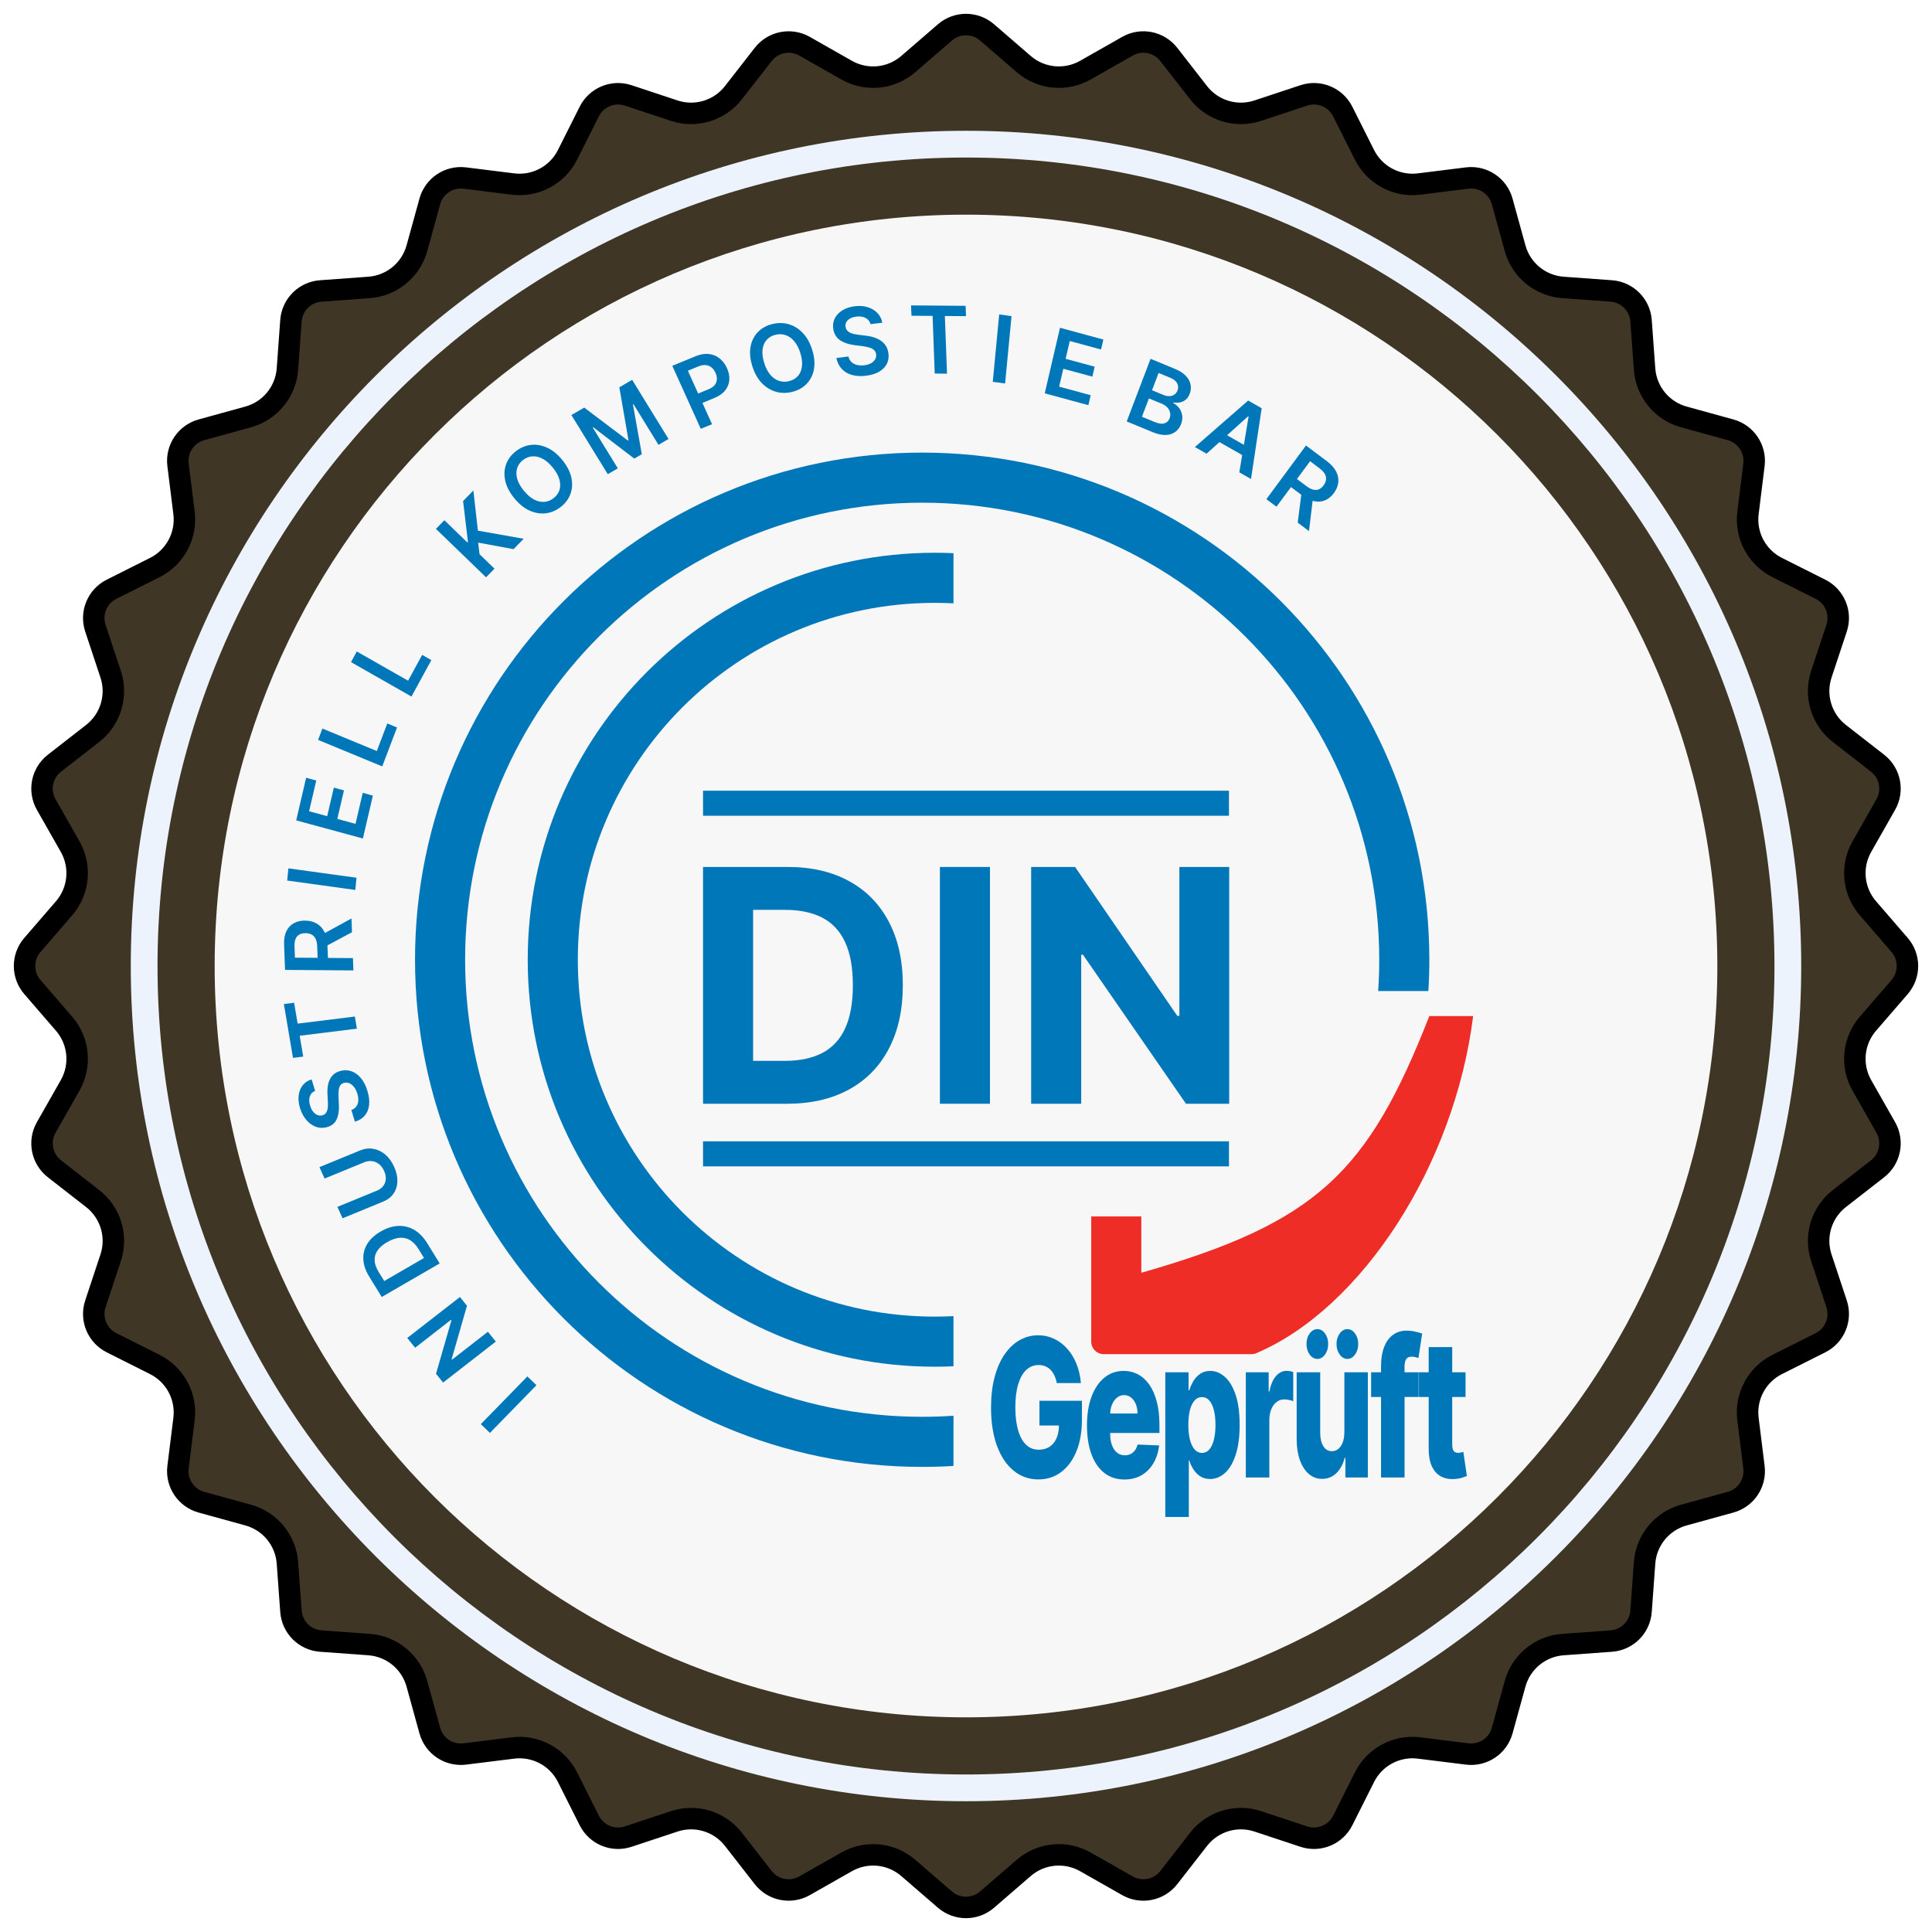
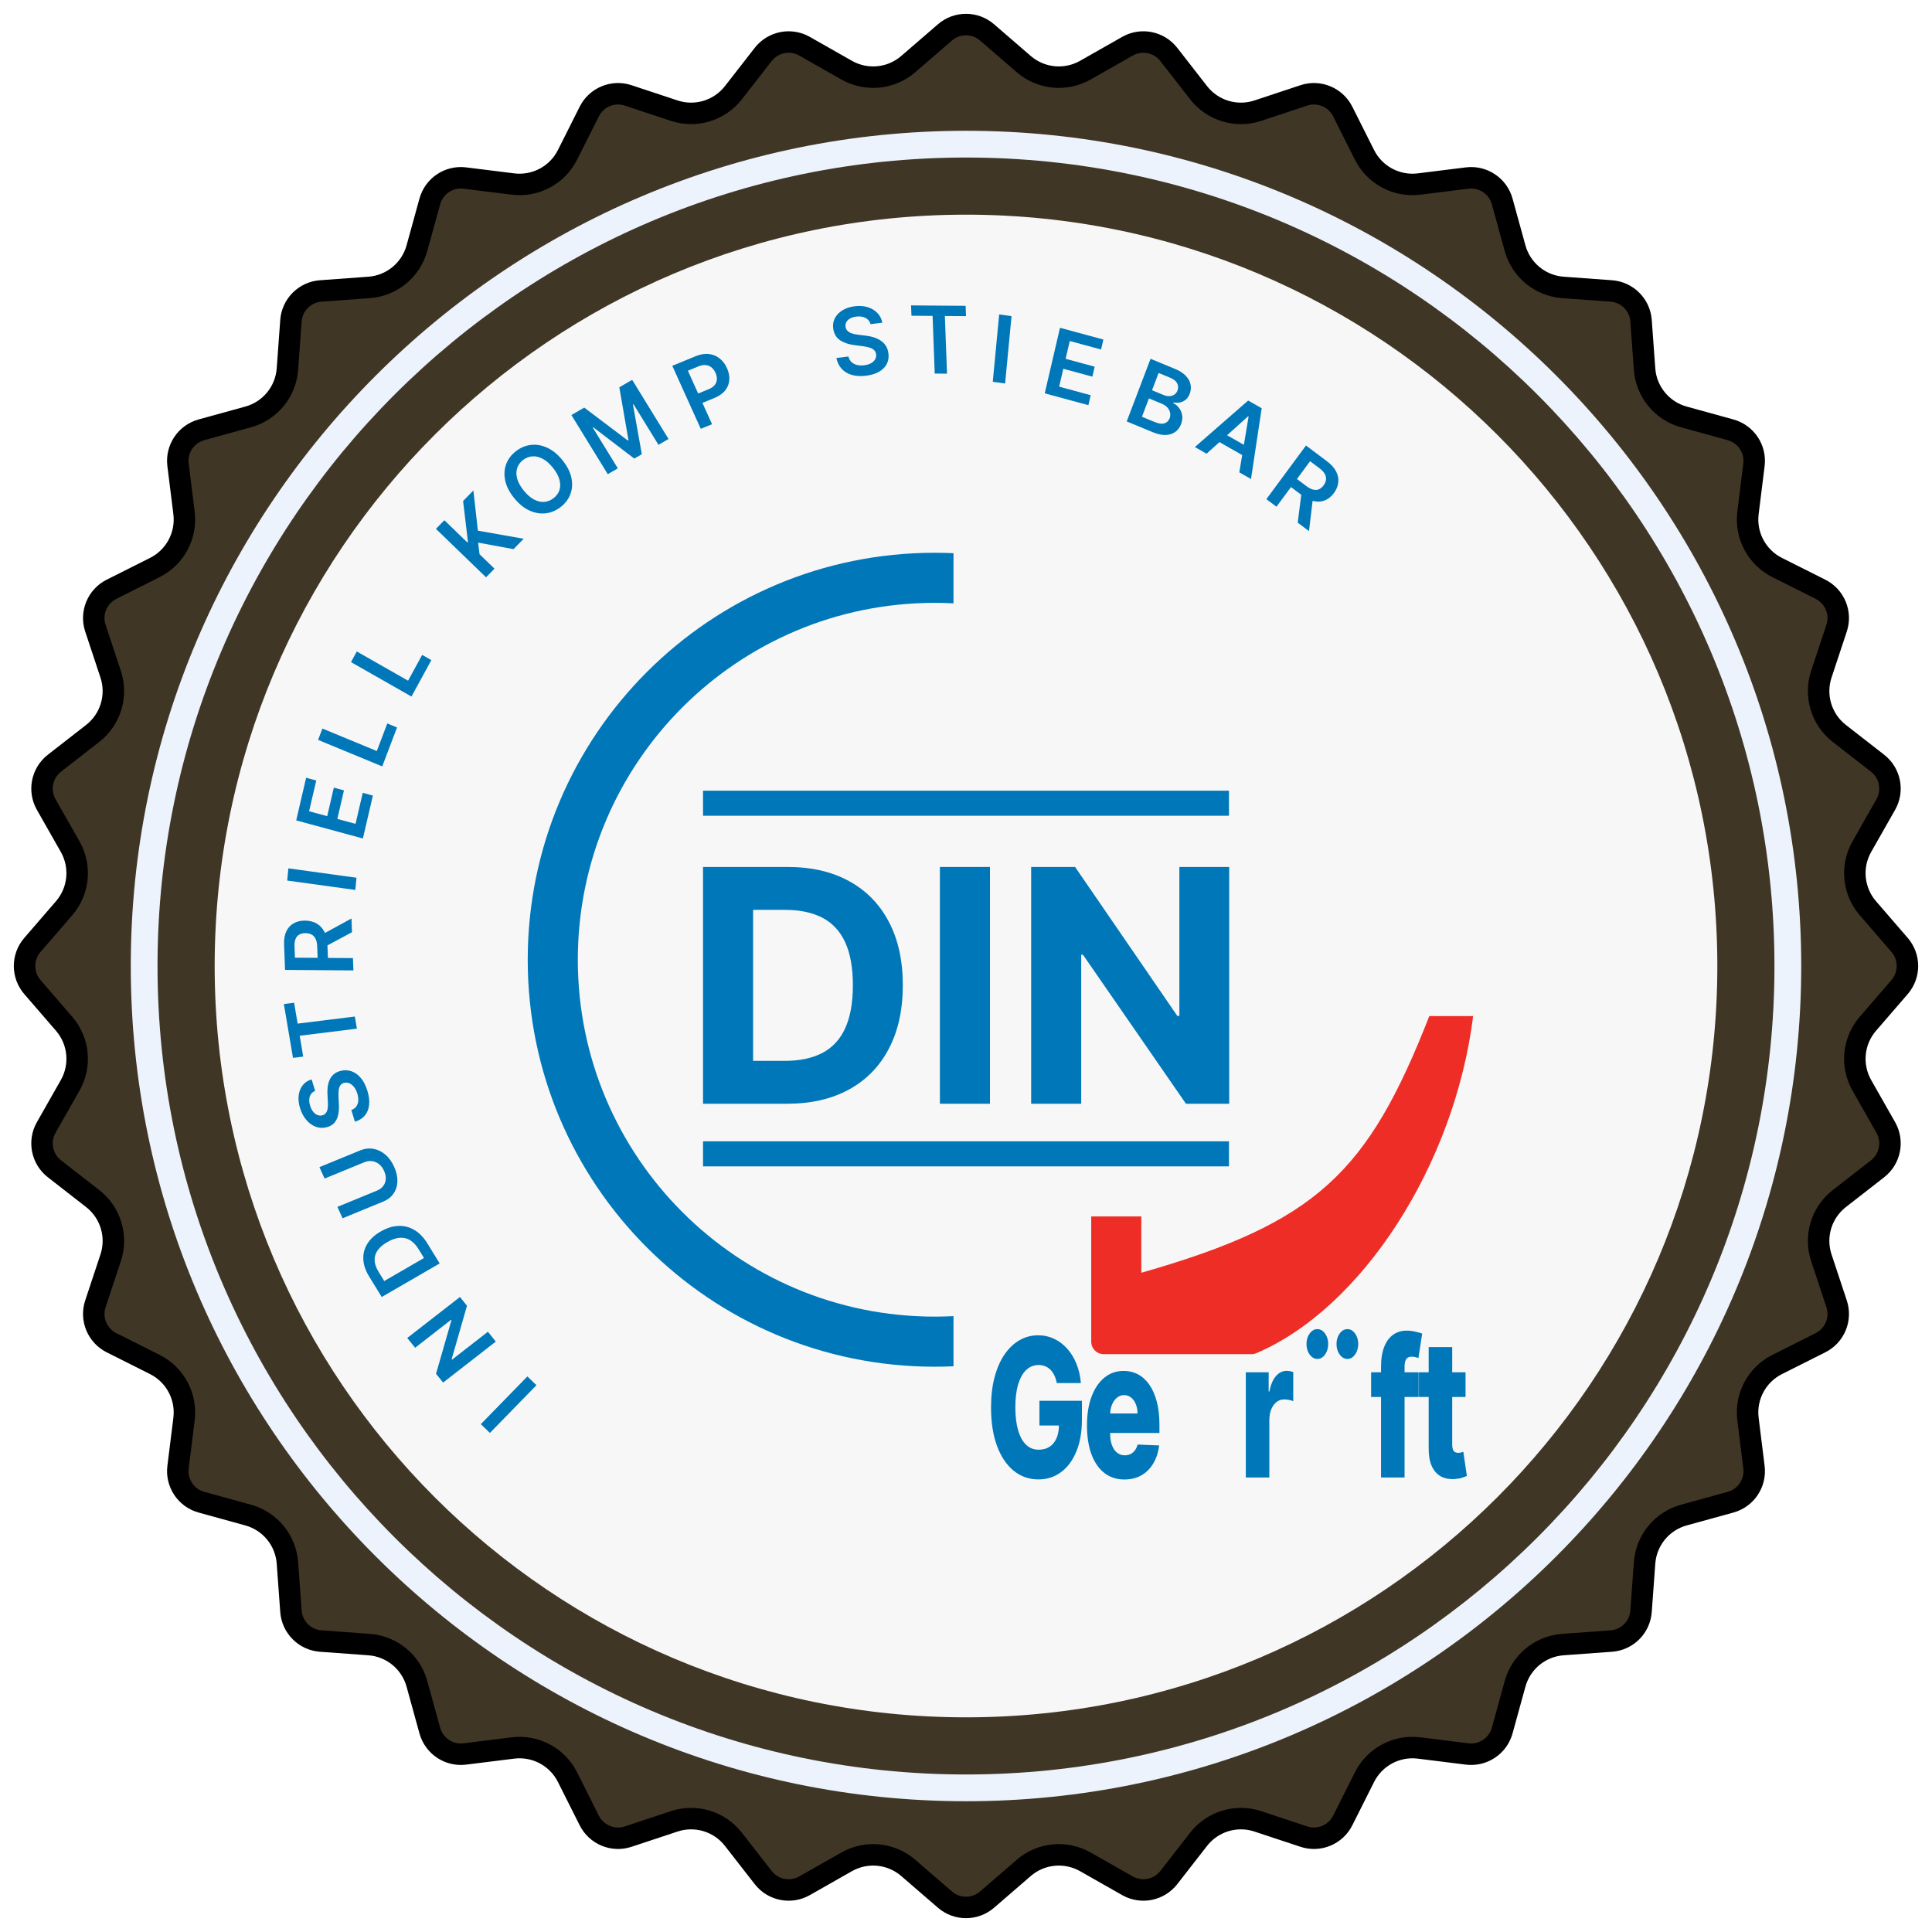
<svg xmlns="http://www.w3.org/2000/svg" width="180" height="180" viewBox="0 0 180 180" fill="none">
  <path d="M88.038 3.018C89.165 2.044 90.835 2.044 91.962 3.018L95.379 5.971C96.98 7.355 99.278 7.581 101.118 6.537L105.045 4.306C106.34 3.571 107.979 3.897 108.894 5.072L111.669 8.635C112.969 10.305 115.179 10.975 117.187 10.309L121.474 8.888C122.888 8.419 124.431 9.059 125.099 10.39L127.126 14.426C128.075 16.317 130.112 17.406 132.211 17.145L136.693 16.587C138.171 16.403 139.56 17.331 139.956 18.767L141.156 23.121C141.718 25.161 143.503 26.626 145.614 26.779L150.118 27.107C151.604 27.215 152.785 28.396 152.893 29.881L153.221 34.386C153.374 36.496 154.839 38.282 156.879 38.844L161.233 40.044C162.669 40.44 163.597 41.829 163.413 43.306L162.856 47.789C162.594 49.888 163.683 51.925 165.574 52.874L169.61 54.901C170.941 55.569 171.581 57.112 171.112 58.526L169.691 62.813C169.025 64.821 169.695 67.031 171.365 68.331L174.928 71.106C176.103 72.021 176.429 73.66 175.694 74.955L173.463 78.882C172.419 80.722 172.645 83.02 174.029 84.621L176.982 88.038C177.956 89.165 177.956 90.835 176.982 91.962L174.029 95.379C172.645 96.98 172.419 99.278 173.463 101.118L175.694 105.045C176.429 106.34 176.103 107.979 174.928 108.894L171.365 111.669C169.695 112.969 169.025 115.179 169.691 117.187L171.112 121.474C171.581 122.888 170.941 124.431 169.61 125.099L165.574 127.126C163.683 128.075 162.594 130.112 162.856 132.211L163.413 136.693C163.597 138.171 162.669 139.56 161.233 139.956L156.879 141.156C154.839 141.718 153.374 143.503 153.221 145.614L152.893 150.118C152.785 151.604 151.604 152.785 150.118 152.893L145.614 153.221C143.503 153.374 141.718 154.839 141.156 156.879L139.956 161.233C139.56 162.669 138.171 163.597 136.693 163.413L132.211 162.856C130.112 162.594 128.075 163.683 127.126 165.574L125.099 169.61C124.431 170.941 122.888 171.581 121.474 171.112L117.187 169.691C115.179 169.025 112.969 169.695 111.669 171.365L108.894 174.928C107.979 176.103 106.34 176.429 105.045 175.694L101.118 173.463C99.278 172.419 96.98 172.645 95.379 174.029L91.962 176.982C90.835 177.956 89.165 177.956 88.038 176.982L84.621 174.029C83.02 172.645 80.722 172.419 78.882 173.463L74.955 175.694C73.66 176.429 72.021 176.103 71.106 174.928L68.331 171.365C67.031 169.695 64.821 169.025 62.813 169.691L58.526 171.112C57.112 171.581 55.569 170.941 54.901 169.61L52.874 165.574C51.925 163.683 49.888 162.594 47.789 162.856L43.306 163.413C41.829 163.597 40.44 162.669 40.044 161.233L38.844 156.879C38.282 154.839 36.496 153.374 34.386 153.221L29.881 152.893C28.396 152.785 27.215 151.604 27.107 150.118L26.779 145.614C26.626 143.503 25.161 141.718 23.121 141.156L18.767 139.956C17.331 139.56 16.403 138.171 16.587 136.693L17.145 132.211C17.406 130.112 16.317 128.075 14.426 127.126L10.39 125.099C9.059 124.431 8.419 122.888 8.888 121.474L10.309 117.187C10.975 115.179 10.305 112.969 8.635 111.669L5.072 108.894C3.897 107.979 3.571 106.34 4.306 105.045L6.537 101.118C7.581 99.278 7.355 96.98 5.971 95.379L3.018 91.962C2.044 90.835 2.044 89.165 3.018 88.038L5.971 84.621C7.355 83.02 7.581 80.722 6.537 78.882L4.306 74.955C3.571 73.66 3.897 72.021 5.072 71.106L8.635 68.331C10.305 67.031 10.975 64.821 10.309 62.813L8.888 58.526C8.419 57.112 9.059 55.569 10.39 54.901L14.426 52.874C16.317 51.925 17.406 49.888 17.145 47.789L16.587 43.306C16.403 41.829 17.331 40.44 18.767 40.044L23.121 38.844C25.161 38.282 26.626 36.496 26.779 34.386L27.107 29.881C27.215 28.396 28.396 27.215 29.881 27.107L34.386 26.779C36.496 26.626 38.282 25.161 38.844 23.121L40.044 18.767C40.44 17.331 41.829 16.403 43.306 16.587L47.789 17.145C49.888 17.406 51.925 16.317 52.874 14.426L54.901 10.39C55.569 9.059 57.112 8.419 58.526 8.888L62.813 10.309C64.821 10.975 67.031 10.305 68.331 8.635L71.106 5.072C72.021 3.897 73.66 3.571 74.955 4.306L78.882 6.537C80.722 7.581 83.02 7.355 84.621 5.971L88.038 3.018Z" fill="#3F3625" stroke="black" stroke-width="2" />
  <path d="M90.001 12.184C47.091 12.184 12.183 47.092 12.183 90.001C12.183 132.909 47.091 167.817 90.001 167.817C132.909 167.817 167.816 132.909 167.816 90.001C167.816 47.092 132.909 12.184 90.001 12.184ZM90.001 165.324C48.466 165.324 14.676 131.534 14.676 90.001C14.676 48.467 48.466 14.677 90.001 14.677C131.534 14.677 165.322 48.467 165.322 90.001C165.322 131.534 131.534 165.324 90.001 165.324Z" fill="#EDF3FC" />
  <path d="M90.001 20C51.34 20 20 51.341 20 90.001C20 128.66 51.34 160 90.001 160C128.659 160 160 128.66 160 90.001C160 51.341 128.659 20 90.001 20Z" fill="#F7F7F7" />
  <path d="M98.233 128.146C98.331 128.351 98.406 128.587 98.457 128.855H100.703C100.649 128.204 100.511 127.606 100.29 127.061C100.069 126.517 99.781 126.047 99.425 125.651C99.072 125.255 98.666 124.949 98.206 124.732C97.748 124.515 97.254 124.406 96.722 124.406C96.109 124.406 95.537 124.555 95.005 124.853C94.476 125.151 94.01 125.589 93.606 126.168C93.206 126.747 92.893 127.453 92.669 128.287C92.445 129.116 92.333 130.067 92.333 131.14C92.333 132.518 92.518 133.709 92.889 134.714C93.26 135.713 93.776 136.484 94.44 137.024C95.103 137.564 95.873 137.834 96.749 137.834C97.538 137.834 98.236 137.611 98.842 137.164C99.452 136.718 99.93 136.077 100.277 135.243C100.626 134.409 100.801 133.407 100.801 132.237V130.508H96.843V132.812H98.662C98.655 133.255 98.582 133.642 98.443 133.973C98.297 134.322 98.082 134.592 97.798 134.784C97.517 134.971 97.173 135.065 96.767 135.065C96.306 135.065 95.915 134.909 95.592 134.599C95.269 134.288 95.023 133.837 94.852 133.246C94.682 132.654 94.597 131.939 94.597 131.101C94.597 130.267 94.685 129.559 94.861 128.976C95.038 128.389 95.287 127.942 95.61 127.636C95.936 127.329 96.321 127.176 96.767 127.176C96.988 127.176 97.191 127.215 97.376 127.291C97.561 127.363 97.726 127.472 97.869 127.617C98.013 127.761 98.134 127.938 98.233 128.146Z" fill="#0077B8" />
  <path fill-rule="evenodd" clip-rule="evenodd" d="M102.889 137.235C103.412 137.639 104.034 137.841 104.754 137.841C105.355 137.841 105.884 137.711 106.341 137.452C106.798 137.188 107.167 136.82 107.448 136.347C107.732 135.871 107.916 135.311 108 134.669L105.987 134.586C105.93 134.803 105.845 134.986 105.731 135.135C105.618 135.284 105.482 135.396 105.323 135.473C105.165 135.55 104.989 135.588 104.794 135.588C104.513 135.588 104.271 135.505 104.068 135.339C103.865 135.173 103.708 134.941 103.597 134.643C103.487 134.341 103.431 133.99 103.431 133.59V133.507H108.022V132.729C108.022 131.925 107.94 131.212 107.775 130.591C107.611 129.965 107.381 129.44 107.085 129.014C106.789 128.589 106.438 128.268 106.032 128.051C105.625 127.834 105.177 127.725 104.687 127.725C103.993 127.725 103.391 127.938 102.88 128.363C102.369 128.785 101.973 129.376 101.692 130.138C101.411 130.895 101.271 131.78 101.271 132.793C101.271 133.835 101.41 134.735 101.688 135.492C101.969 136.245 102.369 136.826 102.889 137.235ZM103.433 131.695C103.444 131.379 103.503 131.096 103.611 130.846C103.724 130.578 103.878 130.367 104.073 130.214C104.267 130.057 104.486 129.978 104.732 129.978C104.974 129.978 105.187 130.052 105.373 130.201C105.561 130.346 105.709 130.548 105.816 130.808C105.924 131.067 105.979 131.363 105.982 131.695H103.433Z" fill="#0077B8" />
-   <path fill-rule="evenodd" clip-rule="evenodd" d="M111.186 128.67C111.021 128.946 110.894 129.233 110.805 129.531H110.737V127.853H108.568V141.332H110.76V136.067H110.805C110.897 136.369 111.029 136.652 111.199 136.915C111.372 137.179 111.586 137.392 111.84 137.554C112.094 137.715 112.395 137.796 112.741 137.796C113.249 137.796 113.711 137.609 114.126 137.235C114.545 136.86 114.877 136.298 115.122 135.55C115.37 134.801 115.494 133.871 115.494 132.761C115.494 131.608 115.365 130.659 115.108 129.914C114.851 129.17 114.513 128.619 114.095 128.261C113.68 127.904 113.233 127.725 112.755 127.725C112.393 127.725 112.082 127.814 111.822 127.993C111.565 128.168 111.353 128.393 111.186 128.67ZM110.863 134.133C110.764 133.741 110.715 133.282 110.715 132.754C110.715 132.218 110.764 131.757 110.863 131.369C110.965 130.982 111.11 130.684 111.298 130.476C111.486 130.267 111.715 130.163 111.984 130.163C112.256 130.163 112.484 130.269 112.67 130.482C112.858 130.695 113 130.995 113.095 131.382C113.194 131.769 113.243 132.227 113.243 132.754C113.243 133.282 113.194 133.741 113.095 134.133C113 134.524 112.858 134.828 112.67 135.045C112.481 135.258 112.253 135.365 111.984 135.365C111.718 135.365 111.489 135.258 111.298 135.045C111.11 134.828 110.965 134.524 110.863 134.133Z" fill="#0077B8" />
  <path d="M118.884 128.197C118.6 128.512 118.395 128.993 118.27 129.64H118.198V127.853H116.069V137.656H118.261V132.333C118.261 131.942 118.319 131.601 118.436 131.312C118.555 131.018 118.718 130.791 118.924 130.629C119.133 130.463 119.368 130.38 119.628 130.38C119.76 130.38 119.909 130.395 120.076 130.425C120.247 130.455 120.384 130.495 120.489 130.546V127.834C120.396 127.795 120.296 127.768 120.188 127.751C120.081 127.729 119.976 127.719 119.875 127.719C119.498 127.719 119.168 127.878 118.884 128.197Z" fill="#0077B8" />
-   <path d="M124.498 137.26C124.865 136.907 125.125 136.43 125.278 135.83H125.349V137.656H127.438V127.853H125.251V133.424C125.251 133.803 125.198 134.126 125.094 134.394C124.992 134.658 124.853 134.86 124.677 135.001C124.504 135.137 124.308 135.205 124.09 135.205C123.755 135.205 123.49 135.052 123.296 134.745C123.102 134.439 123.003 134.02 123 133.488V127.853H120.808V134.101C120.811 134.841 120.911 135.488 121.109 136.041C121.306 136.59 121.582 137.018 121.938 137.324C122.294 137.63 122.706 137.783 123.175 137.783C123.692 137.783 124.133 137.609 124.498 137.26Z" fill="#0077B8" />
  <path d="M122.019 126.2C122.219 126.472 122.459 126.608 122.74 126.608C123.018 126.608 123.254 126.472 123.449 126.2C123.646 125.928 123.744 125.6 123.744 125.217C123.744 124.834 123.646 124.509 123.449 124.24C123.254 123.968 123.018 123.832 122.74 123.832C122.459 123.832 122.219 123.968 122.019 124.24C121.821 124.509 121.723 124.834 121.723 125.217C121.723 125.6 121.821 125.928 122.019 126.2Z" fill="#0077B8" />
  <path d="M124.816 126.2C125.016 126.472 125.257 126.608 125.538 126.608C125.816 126.608 126.052 126.472 126.246 126.2C126.443 125.928 126.542 125.6 126.542 125.217C126.542 124.834 126.443 124.509 126.246 124.24C126.052 123.968 125.816 123.832 125.538 123.832C125.257 123.832 125.016 123.968 124.816 124.24C124.619 124.509 124.52 124.834 124.52 125.217C124.52 125.6 124.619 125.928 124.816 126.2Z" fill="#0077B8" />
  <path d="M128.968 125.472C128.768 125.97 128.668 126.598 128.668 127.355V127.853H127.744V130.15H128.668V137.656H130.86V130.15H132.173V127.853H130.86V127.304C130.86 127.023 130.908 126.802 131.003 126.64C131.099 126.478 131.275 126.398 131.532 126.398C131.634 126.398 131.742 126.41 131.855 126.436C131.972 126.461 132.07 126.493 132.151 126.532L132.501 124.247C132.369 124.196 132.167 124.138 131.895 124.075C131.626 124.006 131.34 123.972 131.035 123.972C130.569 123.972 130.158 124.098 129.802 124.349C129.446 124.596 129.168 124.97 128.968 125.472Z" fill="#0077B8" />
  <path d="M135.362 135.039C135.32 134.92 135.299 134.765 135.299 134.573V130.15H136.541V127.853H135.299V125.504H133.107V127.853H132.197V130.15H133.107V134.918C133.101 135.582 133.194 136.133 133.385 136.571C133.579 137.009 133.859 137.332 134.223 137.541C134.591 137.745 135.032 137.83 135.546 137.796C135.809 137.779 136.034 137.739 136.223 137.675C136.414 137.611 136.562 137.558 136.666 137.515L136.335 135.262C136.287 135.279 136.215 135.301 136.119 135.326C136.027 135.348 135.939 135.358 135.855 135.358C135.738 135.358 135.638 135.335 135.555 135.288C135.471 135.237 135.407 135.154 135.362 135.039Z" fill="#0077B8" />
  <path d="M114.5 73.668H65.5V76.001H114.5V73.668Z" fill="#0077B8" />
  <path d="M114.5 106.334H65.5V108.668H114.5V106.334Z" fill="#0077B8" />
  <path d="M106.334 118.581C122.667 113.914 127.439 109.281 133.167 94.664H137.25C135.513 108.564 126.875 121.889 117.045 126.075C116.905 126.135 116.755 126.164 116.603 126.164H102.834C102.189 126.164 101.667 125.641 101.667 124.997V113.331H106.334V118.581Z" fill="#EE2D26" />
  <path d="M87.084 51.5C87.67 51.5 88.254 51.513 88.834 51.54V56.212C88.254 56.182 87.671 56.167 87.084 56.167C68.72 56.167 53.834 71.053 53.834 89.416C53.834 107.78 68.72 122.666 87.084 122.666C87.671 122.666 88.254 122.651 88.834 122.621V127.293C88.254 127.319 87.67 127.333 87.084 127.333C66.143 127.333 49.167 110.357 49.167 89.416C49.167 68.476 66.143 51.5 87.084 51.5Z" fill="#0077B8" />
-   <path d="M133.167 89.418C133.167 90.397 133.137 91.37 133.078 92.334H128.402C128.467 91.37 128.5 90.398 128.5 89.418C128.5 65.9 109.435 46.835 85.917 46.835C62.399 46.835 43.334 65.9 43.334 89.418C43.334 112.935 62.399 132 85.917 132C86.897 132 87.87 131.967 88.834 131.902V136.579C87.869 136.637 86.897 136.667 85.917 136.667C59.822 136.667 38.667 115.513 38.667 89.418C38.667 63.322 59.822 42.168 85.917 42.168C112.012 42.168 133.167 63.322 133.167 89.418Z" fill="#0077B8" />
  <path fill-rule="evenodd" clip-rule="evenodd" d="M79.115 82.098C77.514 81.215 75.604 80.773 73.385 80.773H65.5V102.834H73.32C75.561 102.834 77.485 102.392 79.094 101.509C80.71 100.626 81.948 99.358 82.81 97.707C83.679 96.055 84.114 94.08 84.114 91.782C84.114 89.491 83.679 87.524 82.81 85.879C81.948 84.235 80.717 82.975 79.115 82.098ZM76.606 98.105C75.665 98.593 74.505 98.838 73.126 98.838H70.164V84.77H73.137C74.516 84.77 75.676 85.014 76.617 85.502C77.557 85.99 78.265 86.752 78.739 87.786C79.22 88.82 79.46 90.152 79.46 91.782C79.46 93.427 79.22 94.769 78.739 95.811C78.265 96.845 77.554 97.61 76.606 98.105Z" fill="#0077B8" />
  <path d="M100.896 88.949L110.494 102.834H114.522V80.773H109.88V94.647H109.686L100.164 80.773H96.07V102.834H100.734V88.949H100.896Z" fill="#0077B8" />
  <path d="M92.233 102.834V80.773H87.569V102.834H92.233Z" fill="#0077B8" />
  <path fill-rule="evenodd" clip-rule="evenodd" d="M117.985 46.505L121.675 41.508L123.624 42.969C124.023 43.268 124.309 43.586 124.481 43.922C124.655 44.259 124.722 44.6 124.683 44.945C124.647 45.289 124.511 45.621 124.276 45.94C124.039 46.26 123.763 46.485 123.446 46.614C123.133 46.743 122.792 46.77 122.423 46.693C122.38 46.683 122.336 46.673 122.293 46.66L121.956 49.481L120.905 48.694L121.236 46.098L120.278 45.38L118.926 47.21L117.985 46.505ZM120.833 44.629L121.701 45.279C121.934 45.454 122.148 45.567 122.342 45.617C122.538 45.665 122.716 45.655 122.876 45.588C123.039 45.521 123.186 45.398 123.317 45.221C123.448 45.044 123.523 44.865 123.543 44.685C123.564 44.504 123.524 44.325 123.423 44.148C123.323 43.97 123.156 43.793 122.921 43.617L122.058 42.97L120.833 44.629Z" fill="#0077B8" />
  <path fill-rule="evenodd" clip-rule="evenodd" d="M112.413 42.27L111.324 41.65L116.288 37.318L117.548 38.035L116.553 44.629L115.464 44.008L115.732 42.396L113.614 41.189L112.413 42.27ZM114.323 40.551L115.89 41.444L116.329 38.809L116.285 38.784L114.323 40.551Z" fill="#0077B8" />
  <path fill-rule="evenodd" clip-rule="evenodd" d="M104.974 39.264L107.194 33.429L109.481 34.374C109.913 34.553 110.247 34.768 110.482 35.019C110.72 35.269 110.866 35.537 110.922 35.824C110.979 36.111 110.953 36.399 110.843 36.688C110.752 36.925 110.628 37.109 110.471 37.239C110.314 37.368 110.137 37.452 109.939 37.491C109.742 37.531 109.537 37.533 109.326 37.498L109.304 37.555C109.512 37.654 109.691 37.802 109.841 37.998C109.994 38.193 110.093 38.421 110.138 38.681C110.183 38.941 110.149 39.22 110.037 39.516C109.922 39.818 109.743 40.059 109.502 40.238C109.261 40.415 108.963 40.511 108.609 40.525C108.255 40.539 107.849 40.452 107.392 40.263L104.974 39.264ZM106.392 38.828L107.556 39.309C107.949 39.471 108.26 39.515 108.489 39.44C108.72 39.364 108.88 39.211 108.968 38.979C109.034 38.806 109.049 38.632 109.015 38.458C108.981 38.281 108.898 38.119 108.767 37.973C108.637 37.824 108.46 37.704 108.236 37.611L107.043 37.118L106.392 38.828ZM107.332 36.358L108.403 36.8C108.589 36.877 108.77 36.914 108.945 36.909C109.121 36.903 109.275 36.855 109.408 36.767C109.543 36.678 109.643 36.548 109.708 36.377C109.794 36.151 109.783 35.931 109.676 35.717C109.57 35.505 109.358 35.332 109.039 35.2L107.945 34.748L107.332 36.358Z" fill="#0077B8" />
  <path d="M97.336 36.645L98.757 30.538L102.799 31.635L102.583 32.563L99.667 31.771L99.281 33.429L101.988 34.164L101.772 35.091L99.065 34.357L98.677 36.023L101.617 36.821L101.402 37.749L97.336 36.645Z" fill="#0077B8" />
  <path d="M94.242 29.455L93.643 35.729L92.494 35.571L93.092 29.296L94.242 29.455Z" fill="#0077B8" />
  <path d="M84.918 29.416L84.882 28.454L89.964 28.493L90 29.455L88.031 29.44L88.231 34.813L87.086 34.804L86.887 29.431L84.918 29.416Z" fill="#0077B8" />
  <path d="M81.108 30.201C81.034 29.936 80.878 29.743 80.64 29.62C80.404 29.496 80.117 29.456 79.779 29.497C79.542 29.527 79.344 29.588 79.187 29.681C79.029 29.773 78.916 29.887 78.847 30.021C78.777 30.155 78.755 30.3 78.78 30.458C78.802 30.589 78.851 30.699 78.926 30.788C79.004 30.877 79.101 30.948 79.216 31.003C79.332 31.055 79.457 31.096 79.591 31.126C79.726 31.155 79.86 31.177 79.994 31.192L80.608 31.266C80.855 31.292 81.096 31.338 81.33 31.405C81.567 31.472 81.785 31.566 81.983 31.688C82.183 31.809 82.352 31.965 82.488 32.155C82.625 32.345 82.716 32.576 82.762 32.848C82.825 33.217 82.785 33.553 82.645 33.856C82.504 34.158 82.269 34.41 81.939 34.611C81.612 34.811 81.196 34.942 80.693 35.004C80.204 35.065 79.767 35.042 79.381 34.935C78.997 34.828 78.68 34.642 78.428 34.376C78.178 34.11 78.01 33.77 77.923 33.354L79.043 33.215C79.096 33.432 79.195 33.606 79.338 33.737C79.481 33.867 79.654 33.956 79.856 34.005C80.061 34.052 80.282 34.062 80.519 34.032C80.766 34.002 80.977 33.938 81.151 33.841C81.326 33.742 81.456 33.619 81.54 33.473C81.623 33.325 81.651 33.16 81.622 32.98C81.592 32.817 81.522 32.688 81.409 32.593C81.297 32.496 81.15 32.422 80.968 32.372C80.787 32.319 80.58 32.278 80.345 32.248L79.599 32.153C79.059 32.084 78.616 31.933 78.269 31.7C77.925 31.465 77.714 31.122 77.638 30.672C77.575 30.302 77.62 29.965 77.774 29.662C77.929 29.358 78.168 29.108 78.489 28.911C78.811 28.713 79.192 28.586 79.631 28.532C80.077 28.476 80.481 28.506 80.843 28.62C81.207 28.731 81.508 28.912 81.746 29.163C81.985 29.411 82.137 29.712 82.203 30.065L81.108 30.201Z" fill="#0077B8" />
-   <path fill-rule="evenodd" clip-rule="evenodd" d="M75.68 32.619C75.882 33.279 75.932 33.878 75.831 34.413C75.73 34.946 75.507 35.392 75.161 35.752C74.817 36.111 74.378 36.361 73.845 36.501C73.311 36.64 72.795 36.64 72.297 36.501C71.799 36.36 71.356 36.086 70.966 35.682C70.579 35.274 70.284 34.741 70.082 34.083C69.88 33.422 69.829 32.825 69.93 32.292C70.031 31.757 70.254 31.31 70.598 30.95C70.944 30.59 71.384 30.341 71.918 30.201C72.451 30.062 72.966 30.062 73.463 30.201C73.961 30.34 74.405 30.613 74.793 31.021C75.182 31.425 75.478 31.958 75.68 32.619ZM74.571 32.909C74.428 32.444 74.236 32.071 73.993 31.789C73.752 31.505 73.48 31.314 73.176 31.217C72.871 31.118 72.554 31.111 72.223 31.198C71.891 31.285 71.624 31.444 71.421 31.676C71.217 31.906 71.092 32.201 71.046 32.56C71.001 32.917 71.049 33.328 71.192 33.793C71.334 34.258 71.526 34.632 71.767 34.916C72.009 35.198 72.283 35.388 72.587 35.487C72.891 35.585 73.209 35.59 73.54 35.504C73.871 35.417 74.138 35.259 74.342 35.029C74.545 34.797 74.669 34.502 74.714 34.145C74.761 33.786 74.713 33.374 74.571 32.909Z" fill="#0077B8" />
  <path fill-rule="evenodd" clip-rule="evenodd" d="M65.29 39.953L62.635 34.081L64.808 33.189C65.254 33.006 65.665 32.937 66.043 32.981C66.423 33.025 66.756 33.162 67.044 33.392C67.333 33.621 67.562 33.921 67.73 34.294C67.9 34.67 67.973 35.037 67.949 35.394C67.925 35.75 67.798 36.075 67.568 36.369C67.338 36.661 66.999 36.899 66.552 37.082L65.443 37.538L66.34 39.522L65.29 39.953ZM65.047 36.663L64.087 34.539L65.049 34.144C65.311 34.036 65.546 33.993 65.752 34.015C65.96 34.034 66.139 34.106 66.29 34.233C66.443 34.358 66.566 34.525 66.661 34.733C66.755 34.941 66.798 35.142 66.789 35.336C66.782 35.529 66.717 35.706 66.592 35.866C66.468 36.026 66.275 36.159 66.015 36.266L65.047 36.663Z" fill="#0077B8" />
  <path d="M53.235 38.668L54.432 37.975L58.49 41.04L58.553 41.003L57.701 36.082L58.897 35.389L62.286 40.9L61.348 41.443L59.02 37.657L58.969 37.686L59.796 42.32L59.094 42.726L55.279 39.812L55.229 39.841L57.562 43.635L56.624 44.178L53.235 38.668Z" fill="#0077B8" />
  <path fill-rule="evenodd" clip-rule="evenodd" d="M52.407 42.883C52.845 43.428 53.121 43.971 53.235 44.514C53.349 45.053 53.319 45.558 53.144 46.029C52.971 46.498 52.669 46.9 52.239 47.234C51.809 47.568 51.341 47.765 50.835 47.824C50.33 47.88 49.822 47.792 49.313 47.559C48.804 47.324 48.332 46.935 47.895 46.392C47.457 45.847 47.181 45.305 47.067 44.765C46.953 44.223 46.983 43.717 47.156 43.248C47.331 42.777 47.633 42.375 48.063 42.04C48.493 41.706 48.961 41.51 49.465 41.452C49.971 41.393 50.478 41.481 50.987 41.717C51.496 41.949 51.969 42.338 52.407 42.883ZM51.513 43.578C51.205 43.195 50.886 42.917 50.558 42.744C50.23 42.569 49.909 42.493 49.596 42.517C49.282 42.54 48.991 42.655 48.724 42.862C48.457 43.07 48.277 43.322 48.182 43.617C48.086 43.911 48.086 44.236 48.182 44.592C48.279 44.945 48.481 45.313 48.789 45.696C49.098 46.08 49.416 46.359 49.744 46.535C50.072 46.707 50.394 46.782 50.708 46.76C51.021 46.735 51.311 46.62 51.578 46.412C51.845 46.204 52.026 45.954 52.123 45.66C52.217 45.364 52.217 45.04 52.12 44.687C52.024 44.331 51.821 43.962 51.513 43.578Z" fill="#0077B8" />
  <path d="M45.284 53.787L40.614 49.273L41.4 48.468L43.545 50.542L43.598 50.488L43.145 46.679L44.104 45.696L44.523 49.441L48.789 50.195L47.845 51.163L44.548 50.554L44.679 51.637L46.07 52.982L45.284 53.787Z" fill="#0077B8" />
  <path d="M38.336 64.896L32.702 61.687L33.242 60.697L38.02 63.419L39.333 61.014L40.189 61.501L38.336 64.896Z" fill="#0077B8" />
  <path d="M35.611 71.404L29.636 68.935L30.038 67.878L35.106 69.972L36.083 67.403L36.991 67.777L35.611 71.404Z" fill="#0077B8" />
  <path d="M33.81 78.12L27.597 76.433L28.521 72.462L29.465 72.718L28.798 75.583L30.484 76.041L31.104 73.381L32.047 73.638L31.428 76.297L33.124 76.757L33.796 73.868L34.74 74.124L33.81 78.12Z" fill="#0077B8" />
  <path d="M26.867 80.903L33.213 81.777L33.104 82.914L26.758 82.039L26.867 80.903Z" fill="#0077B8" />
  <path fill-rule="evenodd" clip-rule="evenodd" d="M32.926 90.412L26.556 90.364L26.468 87.989C26.45 87.502 26.52 87.094 26.678 86.766C26.835 86.435 27.064 86.186 27.365 86.019C27.663 85.85 28.016 85.768 28.422 85.771C28.831 85.774 29.189 85.863 29.496 86.039C29.8 86.212 30.041 86.466 30.217 86.802C30.238 86.841 30.257 86.881 30.275 86.923L32.746 85.572L32.794 86.852L30.507 88.079L30.551 89.247L32.883 89.265L32.926 90.412ZM29.593 89.24L29.553 88.182C29.543 87.897 29.495 87.664 29.409 87.482C29.322 87.3 29.2 87.165 29.043 87.077C28.884 86.987 28.692 86.942 28.466 86.94C28.24 86.938 28.049 86.981 27.892 87.069C27.734 87.156 27.616 87.29 27.54 87.471C27.462 87.652 27.428 87.885 27.439 88.172L27.478 89.224L29.593 89.24Z" fill="#0077B8" />
  <path d="M28.251 98.441L27.297 98.56L26.447 93.543L27.401 93.425L27.73 95.368L33.06 94.708L33.252 95.838L27.922 96.498L28.251 98.441Z" fill="#0077B8" />
  <path d="M29.362 101.638C29.111 101.734 28.945 101.904 28.864 102.15C28.782 102.393 28.791 102.68 28.892 103.009C28.963 103.24 29.058 103.43 29.178 103.578C29.299 103.725 29.431 103.827 29.577 103.884C29.723 103.941 29.873 103.95 30.026 103.912C30.153 103.879 30.254 103.821 30.33 103.739C30.404 103.655 30.459 103.553 30.493 103.434C30.526 103.316 30.545 103.189 30.55 103.054C30.556 102.919 30.555 102.784 30.546 102.651L30.513 102.039C30.496 101.793 30.5 101.552 30.526 101.314C30.551 101.075 30.607 100.852 30.694 100.646C30.78 100.438 30.906 100.259 31.072 100.107C31.238 99.956 31.453 99.846 31.716 99.777C32.073 99.684 32.416 99.694 32.744 99.806C33.069 99.919 33.362 100.13 33.621 100.437C33.877 100.743 34.081 101.141 34.231 101.632C34.377 102.109 34.43 102.543 34.391 102.932C34.351 103.32 34.22 103.649 33.999 103.921C33.778 104.19 33.467 104.385 33.067 104.507L32.733 103.414C32.94 103.343 33.096 103.231 33.202 103.078C33.307 102.926 33.366 102.748 33.379 102.544C33.391 102.338 33.361 102.119 33.291 101.888C33.217 101.646 33.116 101.444 32.989 101.281C32.86 101.117 32.715 100.999 32.554 100.929C32.391 100.86 32.222 100.847 32.047 100.89C31.889 100.934 31.773 101.015 31.698 101.134C31.621 101.253 31.573 101.405 31.554 101.588C31.533 101.771 31.528 101.979 31.54 102.213L31.575 102.957C31.6 103.496 31.527 103.946 31.355 104.308C31.18 104.669 30.875 104.906 30.439 105.02C30.08 105.114 29.736 105.098 29.406 104.973C29.076 104.846 28.785 104.632 28.532 104.332C28.278 104.032 28.085 103.667 27.953 103.238C27.82 102.803 27.779 102.402 27.83 102.035C27.878 101.667 28.006 101.354 28.214 101.097C28.42 100.841 28.694 100.665 29.035 100.569L29.362 101.638Z" fill="#0077B8" />
  <path d="M30.242 109.803L29.761 108.739L33.547 107.185C33.962 107.014 34.372 106.964 34.777 107.033C35.181 107.101 35.552 107.277 35.891 107.561C36.228 107.847 36.505 108.228 36.721 108.706C36.938 109.186 37.039 109.64 37.025 110.07C37.01 110.5 36.889 110.878 36.663 111.204C36.437 111.531 36.116 111.779 35.701 111.949L31.916 113.504L31.435 112.441L35.133 110.922C35.374 110.823 35.565 110.681 35.705 110.496C35.845 110.31 35.924 110.096 35.942 109.855C35.959 109.615 35.906 109.36 35.784 109.091C35.662 108.821 35.504 108.61 35.309 108.456C35.112 108.302 34.895 108.21 34.658 108.18C34.421 108.15 34.181 108.185 33.94 108.284L30.242 109.803Z" fill="#0077B8" />
  <path fill-rule="evenodd" clip-rule="evenodd" d="M39.816 115.845L40.964 117.712L35.565 120.838L34.394 118.933C34.057 118.386 33.877 117.853 33.851 117.335C33.823 116.816 33.945 116.335 34.217 115.89C34.489 115.445 34.906 115.061 35.467 114.736C36.029 114.41 36.578 114.237 37.113 114.217C37.648 114.194 38.146 114.321 38.608 114.596C39.069 114.869 39.472 115.285 39.816 115.845ZM39.504 117.204L38.999 116.383C38.763 115.999 38.498 115.719 38.203 115.541C37.906 115.365 37.581 115.292 37.228 115.322C36.873 115.352 36.488 115.487 36.075 115.726C35.662 115.965 35.359 116.228 35.166 116.515C34.972 116.803 34.884 117.113 34.905 117.444C34.922 117.774 35.045 118.126 35.275 118.499L35.798 119.35L39.504 117.204Z" fill="#0077B8" />
  <path d="M37.943 124.656L40.398 122.747L42.853 120.838L43.508 121.652L42.078 126.635L42.112 126.677L45.457 124.076L46.193 124.992L41.283 128.81L40.624 127.991L42.058 123.009L42.022 122.964L38.675 125.567L37.943 124.656Z" fill="#0077B8" />
  <path d="M49.135 128.238L44.797 132.684L45.644 133.502L49.981 129.056L49.135 128.238Z" fill="#0077B8" />
</svg>